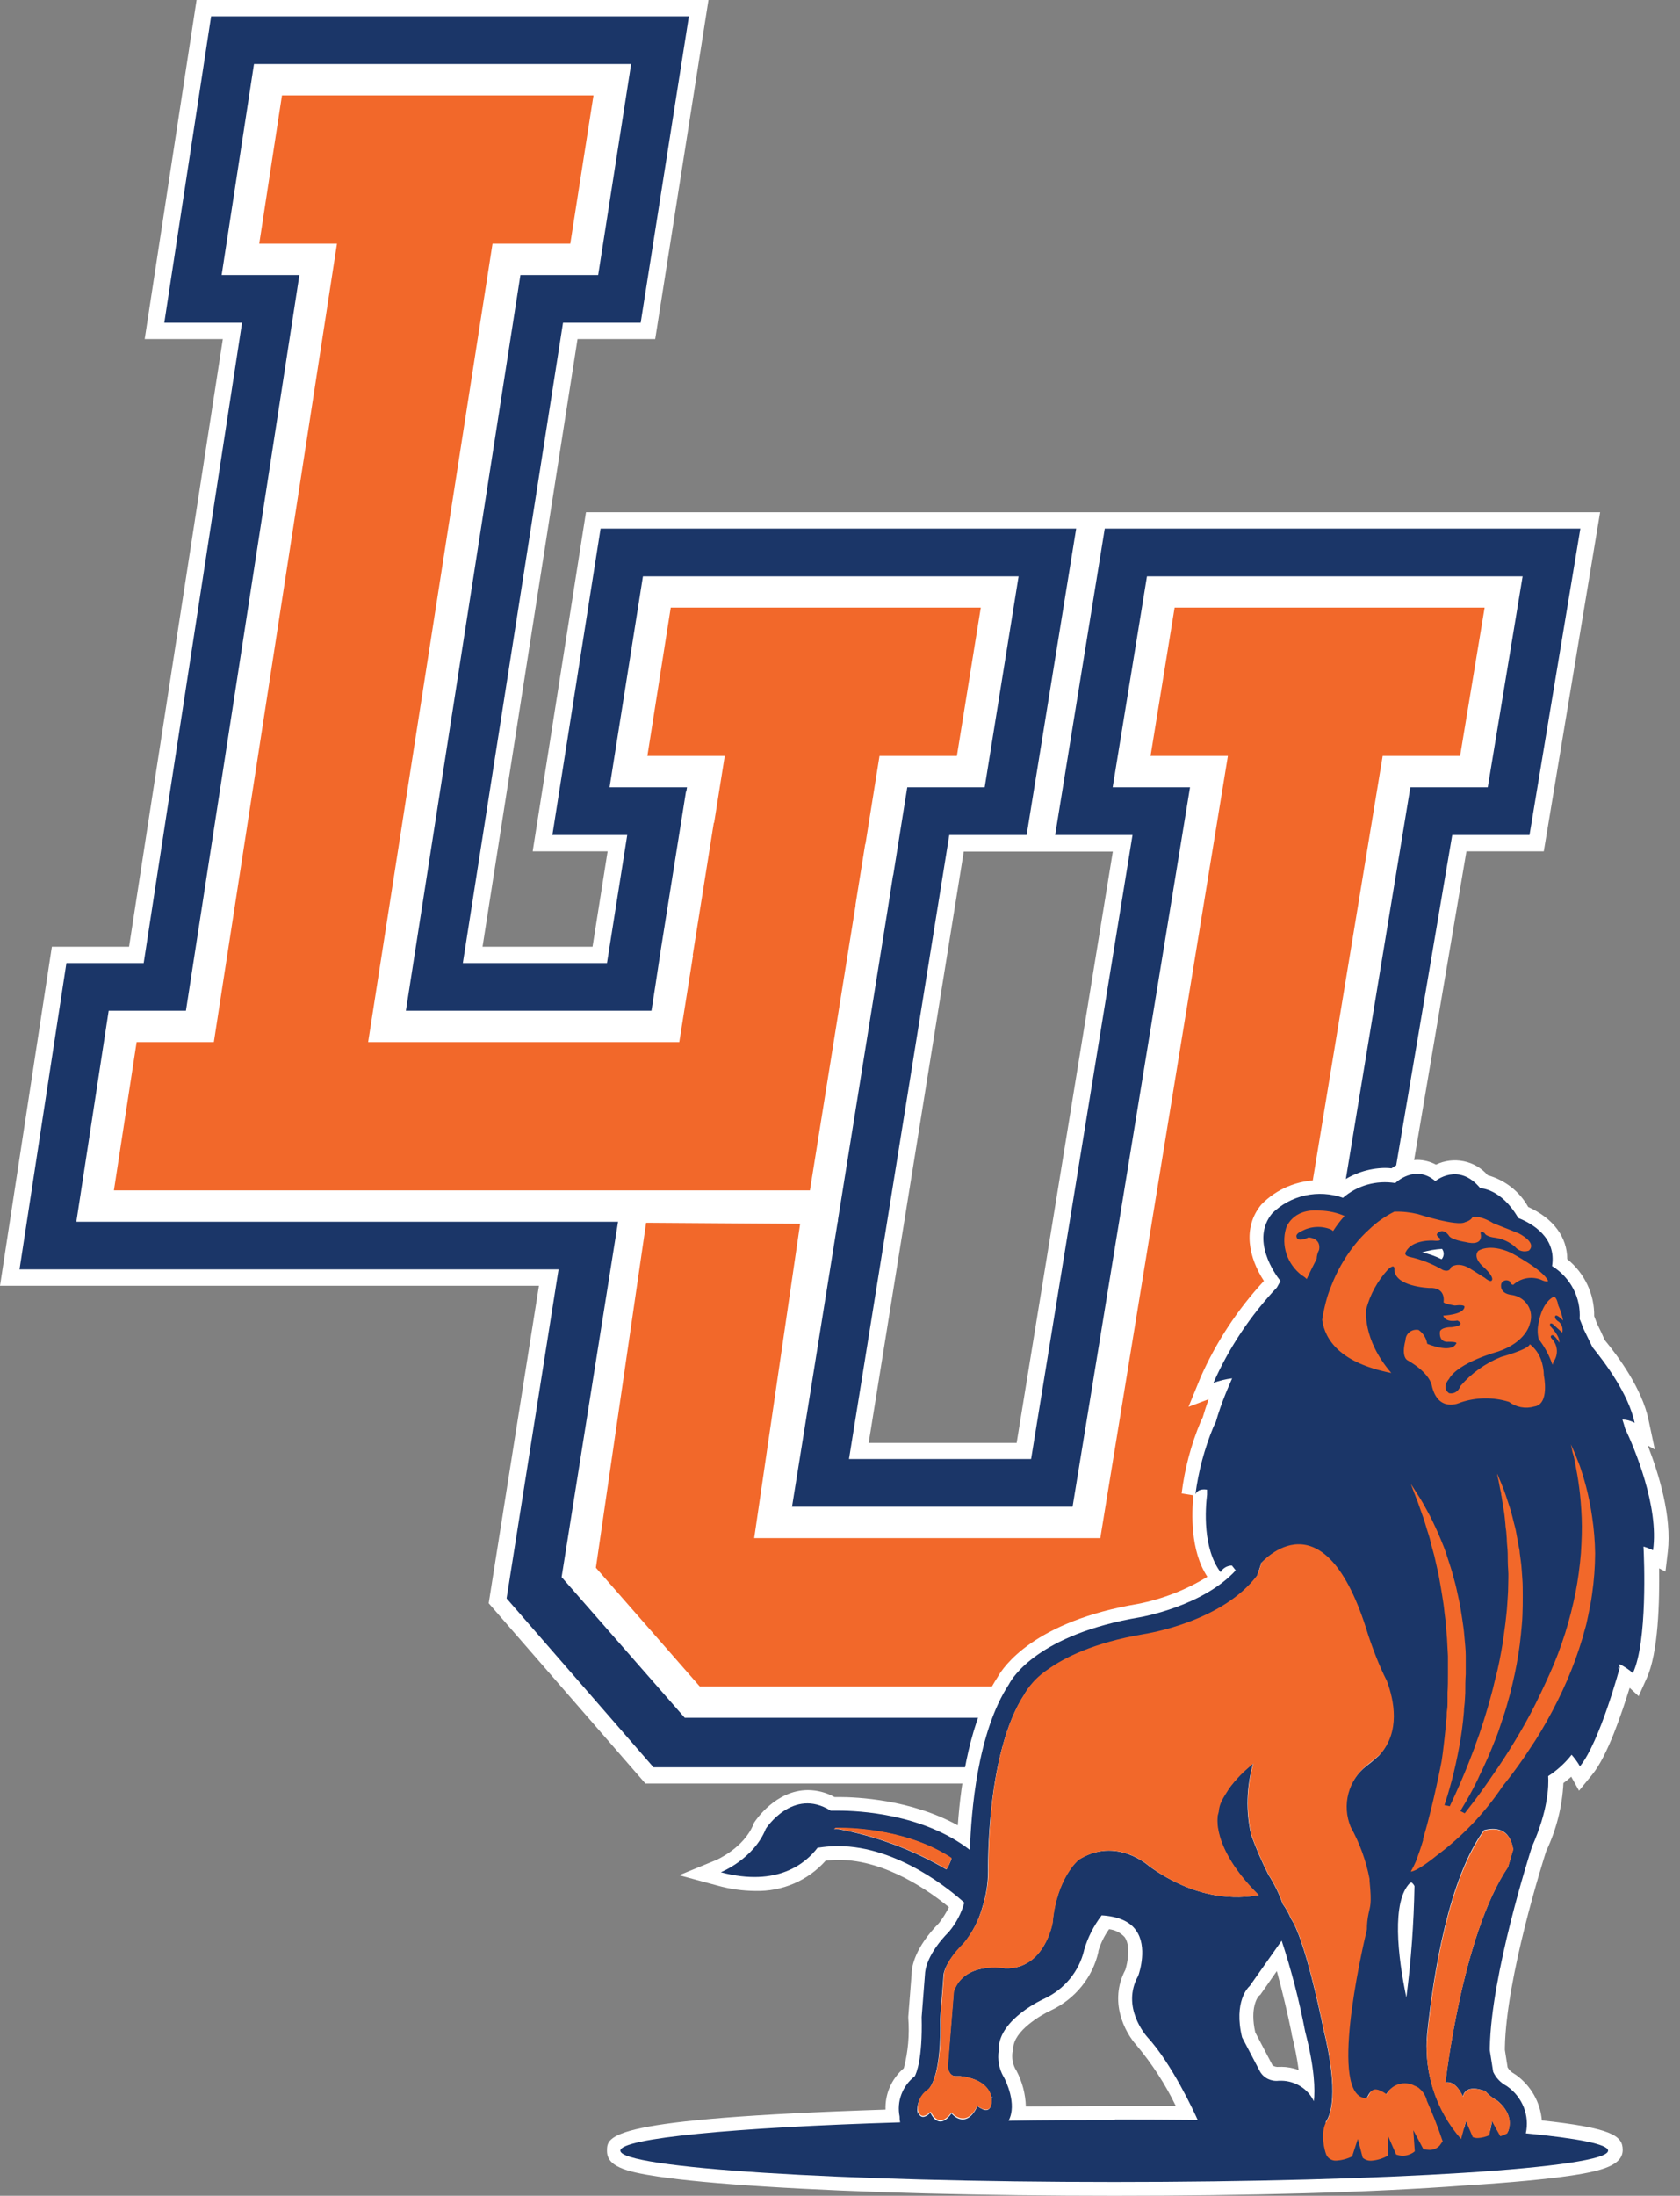
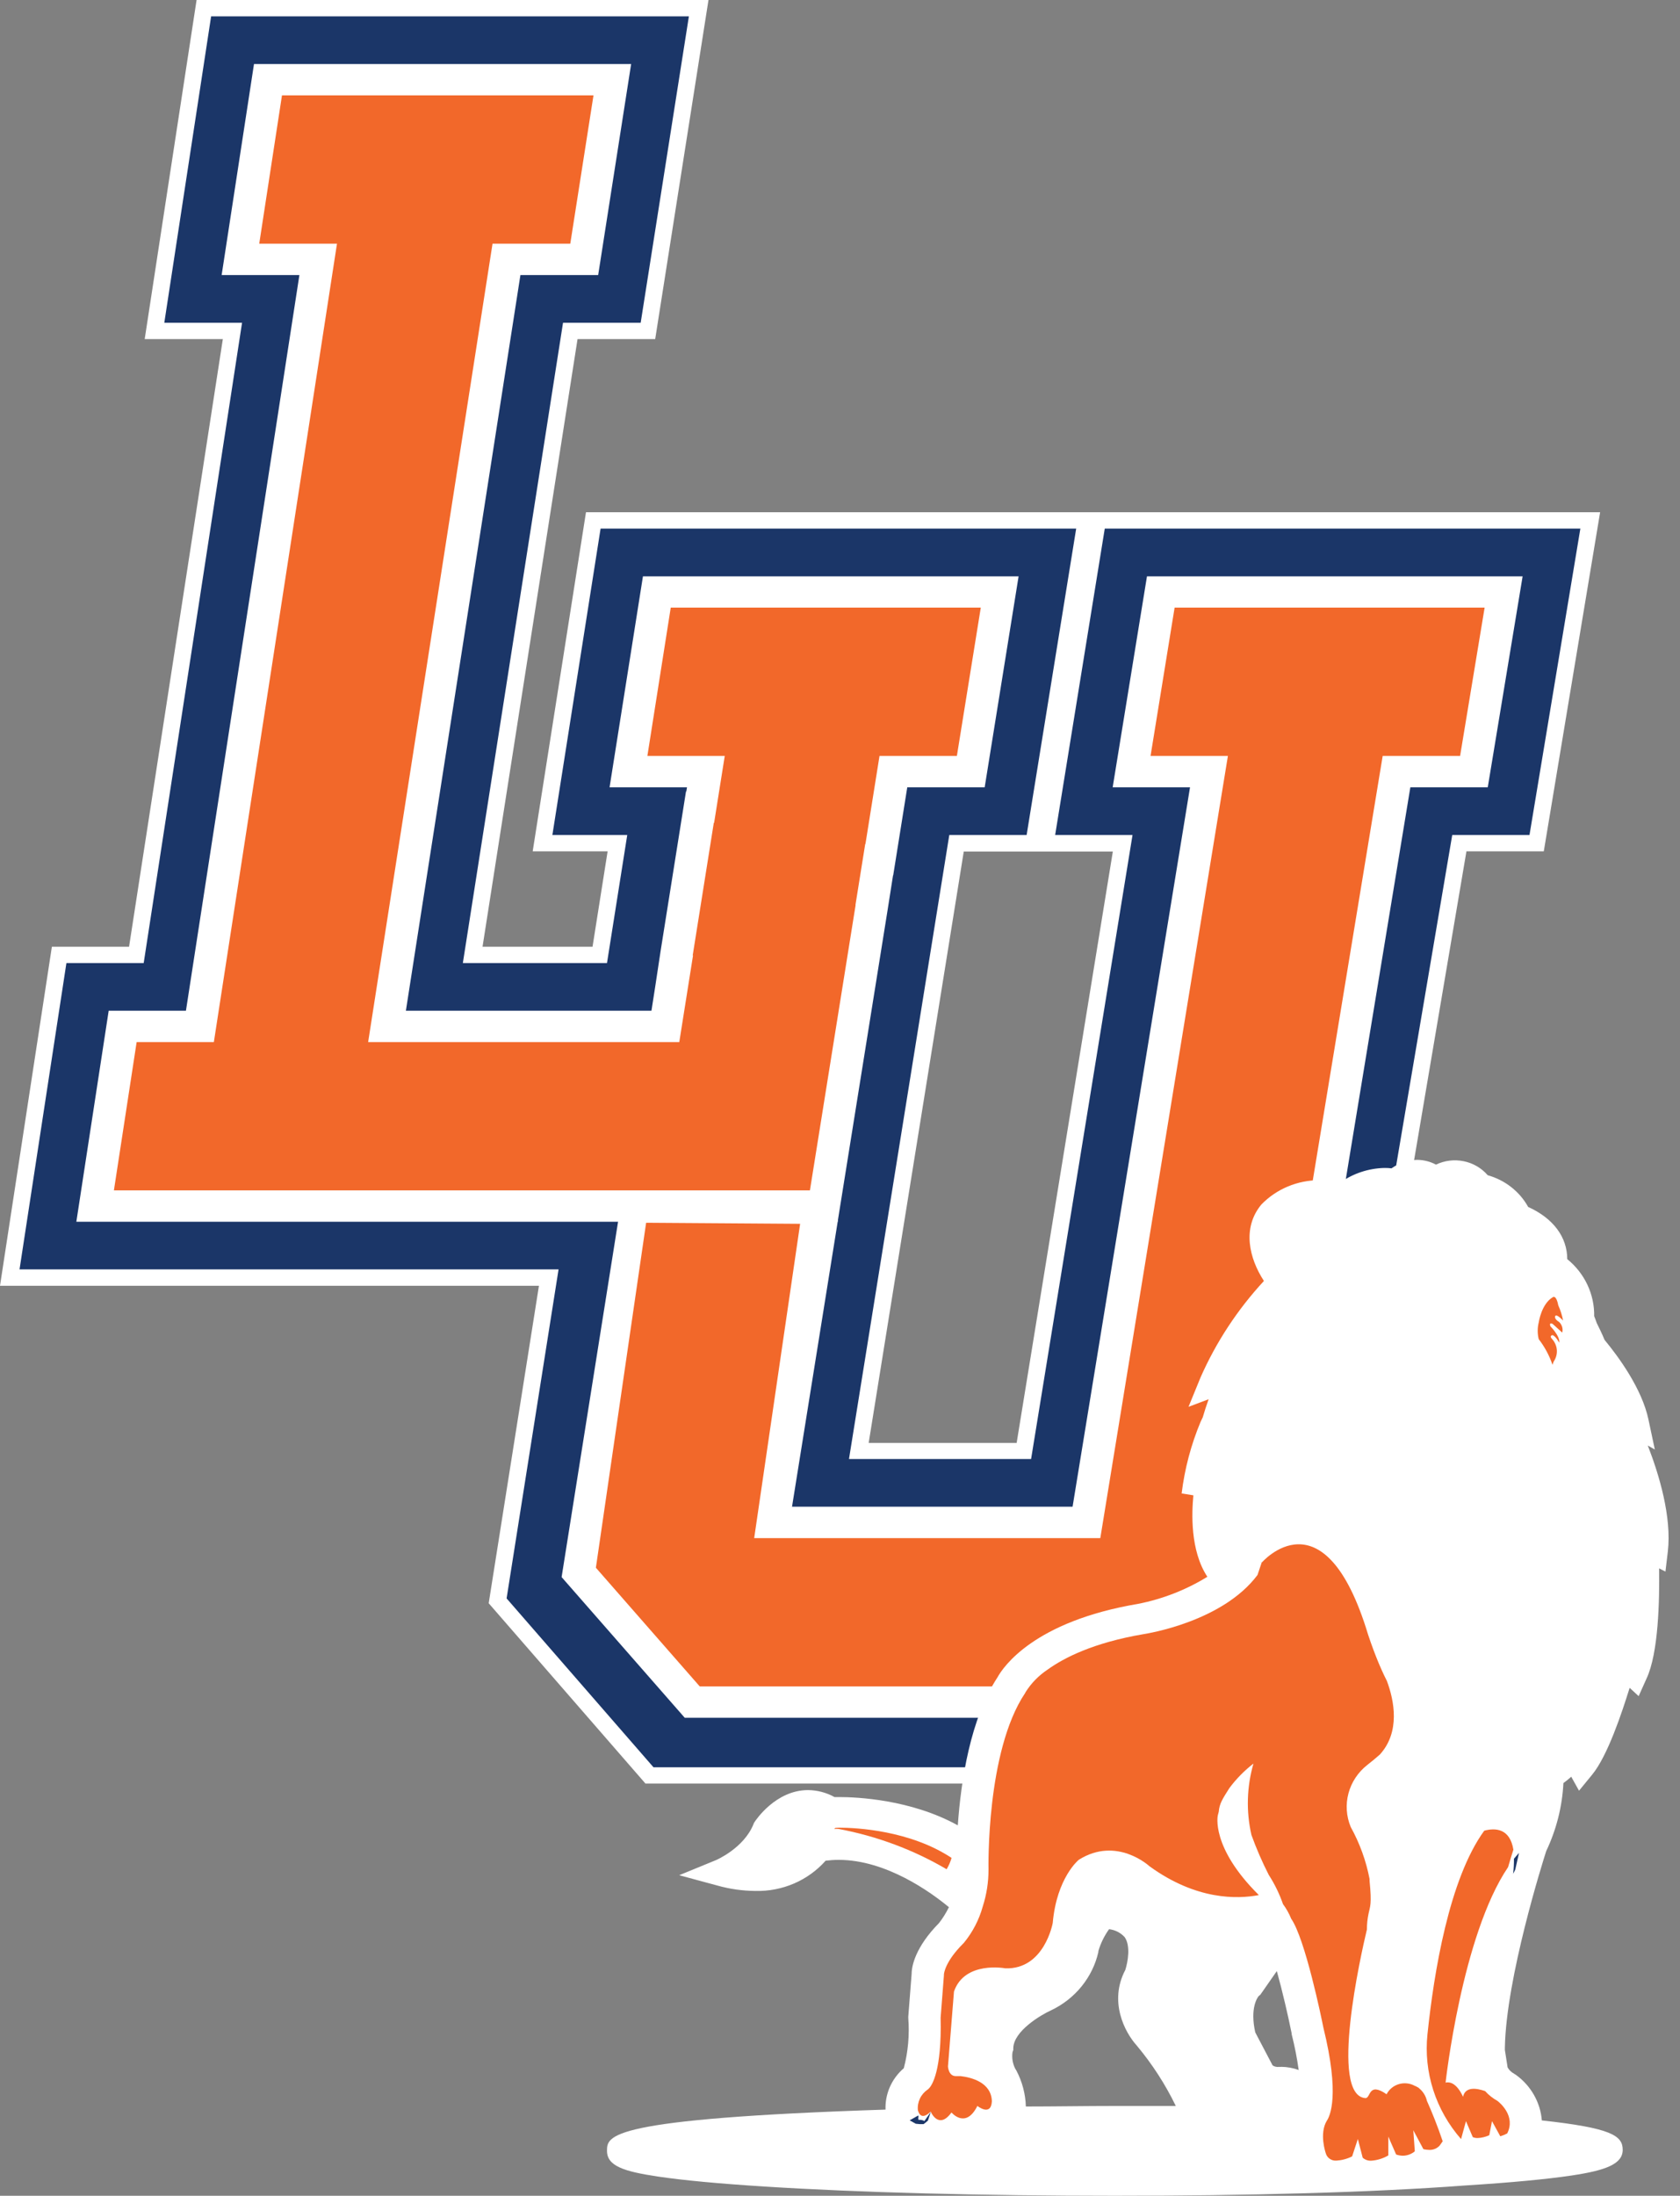
<svg xmlns="http://www.w3.org/2000/svg" fill="none" height="98" style="fill: none;" viewBox="0 0 75 98" width="75">
  <rect x="0" y="0" width="75" height="98" fill="#808080" stroke="none" />
  <path d="M28.825 79.614L21.817 71.555L24.06 57.386H0L2.316 42.253H5.762L9.948 15.133H6.46L8.776 0H31.629L29.25 15.133H25.783L21.542 42.253H26.453L27.126 37.996H23.781L26.16 22.862H71.434L68.919 37.996H65.466L59.694 72.041L50.736 79.507L50.185 79.601H28.825V79.614ZM45.386 64.4L49.68 38.006H43.025L38.78 64.4H45.386Z" fill="#fff" />
  <path d="M29.174 78.876L22.616 71.339L24.936 56.654H0.872L2.965 42.982H6.415L10.806 14.405H7.335L9.425 0.729H30.754L28.602 14.405H25.135L20.663 42.982H27.098L28.002 37.267H24.66L26.812 23.591H48.044L45.832 37.267H42.379L37.901 65.118H46.031L50.559 37.267H47.105L49.32 23.591H70.552L68.281 37.267H64.832L58.996 71.663L50.405 78.825L50.105 78.872L50.014 78.876H29.174Z" fill="#1B3668" />
  <path d="M50.032 24.397L48.082 36.461H51.535L46.743 65.925H36.928L41.668 36.461H45.121L47.071 24.397H27.527L25.63 36.461H28.971L28.783 37.668L27.814 43.788H19.697L24.416 13.598H27.887L29.784 1.535H10.147L8.302 13.598H11.772L7.133 43.788H3.684L1.838 55.852H25.906L23.495 71.1L29.564 78.073H50.015L50.035 78.066L58.393 71.1L64.12 36.461H67.573L69.575 24.397H50.032Z" fill="#1B3668" />
  <path d="M5.085 53.129L6.1 46.51H9.547L15.044 10.876H11.573L12.588 4.257H26.495L25.459 10.876H21.988L16.435 46.51H30.325L30.939 42.641H30.924L31.866 36.724H31.88L32.355 33.738H28.901L29.944 27.119H43.785L42.718 33.738H39.264L38.636 37.668H38.63L38.194 40.391H38.197L36.157 53.129H5.085Z" fill="#13183D" />
  <path d="M65.183 33.738H61.727L55.759 69.97L49.411 75.266H31.238L26.602 69.97L28.842 55.852H35.72L33.669 68.647H49.121L54.817 33.738H51.364L52.438 27.119H66.278L65.183 33.738Z" fill="#13183D" />
  <path d="M30.569 76.666L25.072 70.388L27.604 54.452H37.409L35.358 67.247H47.883L53.126 35.138H49.673L51.204 25.723H67.974L66.418 35.138H62.962L57.105 70.695L49.948 76.666H30.569Z" fill="#fff" />
  <path d="M51.364 33.738H54.817L49.121 68.647H33.669L35.72 54.62L28.845 54.573L26.602 69.97L31.238 75.266H49.411L55.759 69.97L61.727 33.738H65.183L66.278 27.119H52.438L51.364 33.738Z" fill="#F2682A" />
  <path d="M3.408 54.529L4.852 45.11H8.301L13.366 12.276H9.895L11.339 2.857H28.176L26.704 12.276H23.233L18.12 45.11H29.083L29.25 44.038L29.494 42.428L30.625 35.324H30.639L30.67 35.138H27.213L28.703 25.723H45.473L43.959 35.138H40.503L39.875 39.068H39.868L39.627 40.603L37.395 54.529H3.408Z" fill="#fff" />
  <path d="M36.157 53.129L38.197 40.391H38.19L38.626 37.668H38.636L39.264 33.738H42.718L43.785 27.119H29.944L28.901 33.738H32.355L31.88 36.724H31.866L30.924 42.641H30.939L30.325 46.51H16.435L21.988 10.876H25.459L26.495 4.257H12.588L11.573 10.876H15.044L9.547 46.51H6.1L5.085 53.129H36.157Z" fill="#F2682A" />
  <path d="M59.174 62.811H59.201V62.774C59.194 62.788 59.185 62.801 59.174 62.811Z" fill="#F2682A" />
  <path d="M49.77 98C43.865 98 38.316 97.855 34.14 97.588C32.096 97.46 30.488 97.308 29.358 97.14C27.858 96.914 27.098 96.674 27.098 95.996C27.098 95.318 27.098 94.559 39.533 94.154C39.52 93.807 39.586 93.461 39.727 93.142C39.868 92.822 40.081 92.537 40.349 92.306C40.54 91.574 40.607 90.818 40.548 90.066V90.008L40.698 88.092C40.698 87.755 40.858 86.905 41.926 85.822C42.095 85.603 42.241 85.367 42.362 85.12C41.566 84.462 39.571 83.008 37.44 83.008C37.245 83.008 37.051 83.021 36.858 83.045V83.045C36.471 83.482 35.989 83.83 35.446 84.064C34.903 84.297 34.312 84.41 33.718 84.395C33.152 84.39 32.589 84.311 32.044 84.159L30.321 83.693L31.967 83.018C31.967 83.018 33.209 82.489 33.638 81.413L33.659 81.359L33.691 81.311C33.729 81.254 34.622 79.894 36.073 79.894C36.488 79.898 36.895 80.005 37.255 80.205H37.465C38.235 80.205 40.656 80.306 42.759 81.467C42.899 79.483 43.317 76.717 44.531 74.861C44.789 74.392 46.16 72.365 50.81 71.582C51.907 71.365 52.955 70.956 53.9 70.374C53.126 69.197 53.202 67.521 53.276 66.738L52.752 66.654C52.886 65.555 53.171 64.478 53.6 63.452L53.694 63.257C53.771 62.993 53.858 62.724 53.956 62.45L53.059 62.788L53.596 61.475C54.29 59.901 55.245 58.446 56.425 57.171C55.766 56.159 55.442 54.809 56.31 53.76C56.643 53.416 57.045 53.142 57.492 52.955C57.939 52.768 58.422 52.672 58.909 52.674C59.22 52.675 59.53 52.711 59.833 52.782C60.405 52.372 61.095 52.143 61.807 52.127C61.912 52.126 62.017 52.132 62.121 52.144C62.455 51.906 62.857 51.774 63.272 51.766C63.564 51.769 63.851 51.842 64.106 51.979C64.489 51.794 64.926 51.741 65.345 51.827C65.764 51.912 66.141 52.132 66.415 52.451C66.799 52.559 67.156 52.739 67.467 52.983C67.777 53.226 68.034 53.527 68.222 53.868C69.345 54.374 69.966 55.217 69.966 56.196C70.35 56.507 70.657 56.897 70.865 57.338C71.073 57.778 71.177 58.258 71.169 58.743C71.211 58.844 71.249 58.949 71.284 59.05C71.378 59.242 71.507 59.498 71.633 59.802C72.261 60.561 73.304 61.985 73.593 63.361L73.876 64.694L73.562 64.515C74.061 65.8 74.64 67.699 74.455 69.261L74.35 70.142L74.067 69.997C74.088 71.407 74.043 73.782 73.502 74.925L73.154 75.701L72.752 75.33C72.404 76.447 71.769 78.366 71.075 79.21L70.492 79.921L70.144 79.297C70.033 79.399 69.917 79.493 69.795 79.581C69.742 80.631 69.481 81.662 69.027 82.617C68.87 83.106 67.238 88.278 67.182 91.388V91.493L67.304 92.272C67.372 92.389 67.472 92.487 67.594 92.552L67.688 92.613C68.016 92.853 68.287 93.157 68.484 93.506C68.681 93.855 68.8 94.24 68.832 94.637C71.922 94.974 72.442 95.311 72.442 95.949C72.442 96.587 71.678 96.867 70.178 97.093C69.052 97.261 67.444 97.413 65.4 97.541C61.225 97.855 55.672 98 49.77 98ZM66.035 94.414L66.115 93.999L65.954 93.857L65.895 93.841L65.857 94.006L66.035 94.414ZM63.244 94.286L63.105 93.969L62.902 93.631C62.836 93.599 62.764 93.581 62.69 93.577C62.645 93.581 62.602 93.596 62.565 93.62C62.528 93.644 62.497 93.677 62.477 93.716L62.226 94.228L63.244 94.286ZM61.929 94.225L61.549 93.962C61.467 94.066 61.359 94.147 61.235 94.198L61.929 94.225ZM60.579 94.174C60.383 94.097 60.211 93.973 60.077 93.814C60.077 93.935 60.049 94.05 60.032 94.151L60.579 94.174ZM45.201 91.594C45.165 91.845 45.208 92.101 45.323 92.329L45.372 92.407C45.635 92.906 45.781 93.456 45.797 94.016C47.109 94.016 48.438 93.992 49.763 93.992C50.66 93.992 51.573 93.992 52.491 93.992C52.025 93.028 51.439 92.122 50.747 91.294C50.203 90.693 49.498 89.323 50.237 87.92C50.353 87.556 50.478 86.844 50.21 86.459C50.031 86.26 49.782 86.133 49.512 86.102C49.298 86.4 49.137 86.731 49.034 87.08V87.121C48.907 87.682 48.649 88.207 48.282 88.659C47.915 89.111 47.447 89.476 46.913 89.728C46.477 89.924 45.25 90.646 45.236 91.415V91.493L45.201 91.594ZM42.955 93.891C42.985 93.851 43.012 93.808 43.035 93.763L43.241 93.321C43.117 93.278 42.988 93.248 42.857 93.233H42.672C42.513 93.235 42.357 93.197 42.219 93.122C42.198 93.173 42.173 93.22 42.152 93.264V93.483L42.306 93.166L42.948 93.881L42.955 93.891ZM57.203 92.245C57.468 92.248 57.73 92.296 57.977 92.387C57.902 91.849 57.797 91.315 57.663 90.787V90.75C57.493 89.91 57.245 88.851 57.001 87.971L56.265 89.027L56.191 89.087C56.139 89.151 55.794 89.614 56.038 90.707L56.812 92.181C56.894 92.236 56.993 92.26 57.091 92.248H57.203V92.245ZM58.201 85.35C58.825 86.362 59.456 89.256 59.662 90.268C59.824 88.84 60.074 87.423 60.412 86.024C60.416 85.767 60.446 85.51 60.499 85.258C60.499 85.218 60.52 85.164 60.534 85.113C60.579 84.934 60.614 84.776 60.534 83.987V83.926C60.392 83.189 60.133 82.478 59.767 81.817L59.742 81.774L59.725 81.726C59.487 81.13 59.451 80.476 59.62 79.858C59.789 79.241 60.155 78.69 60.667 78.285C60.837 78.15 61.015 78.012 61.165 77.87C61.832 77.111 61.64 76.035 61.354 75.246C61.305 75.151 61.183 74.909 61.026 74.548L60.963 74.689L60.827 74.244L60.22 73.394L60.569 73.444L60.464 73.107C59.767 70.83 58.867 69.521 57.97 69.521C57.548 69.563 57.156 69.753 56.868 70.054L56.697 70.564L56.638 70.641C55.026 72.793 51.8 73.417 51.169 73.522C49.031 73.883 47.799 74.517 47.147 74.986C46.824 75.194 46.549 75.464 46.338 75.779L46.296 75.856V75.873C44.678 78.312 44.761 83.362 44.761 83.413V83.457C44.759 84.057 44.665 84.654 44.482 85.228C44.303 85.898 43.979 86.525 43.534 87.067L43.478 87.131C43.392 87.216 43.315 87.297 43.248 87.374C43.616 87.232 44.009 87.162 44.406 87.168C44.589 87.168 44.772 87.182 44.953 87.208C46.038 87.208 46.348 85.886 46.376 85.714C46.582 83.497 47.705 82.549 47.754 82.512L47.785 82.485L47.817 82.465C48.325 82.142 48.921 81.972 49.529 81.976C50.341 81.998 51.119 82.292 51.73 82.809C52.643 83.508 53.746 83.936 54.904 84.041C53.596 82.354 53.701 81.197 53.75 80.92L53.771 80.738C53.815 80.37 53.961 80.02 54.193 79.726C54.242 79.655 54.294 79.574 54.353 79.48L54.378 79.446C54.723 78.984 55.131 78.57 55.592 78.215L57.137 77.108L56.558 78.882C56.296 79.806 56.266 80.776 56.471 81.713C56.674 82.277 56.913 82.829 57.186 83.366C57.458 83.791 57.683 84.243 57.855 84.715C57.992 84.915 58.107 85.128 58.201 85.35V85.35ZM66.621 82.246C65.724 83.595 65.006 85.987 64.559 89.07C65.002 87.046 65.7 84.658 66.739 83.069C66.802 82.856 66.861 82.668 66.91 82.512C66.84 82.246 66.736 82.246 66.652 82.246H66.621Z" fill="#fff" />
-   <path d="M72.55 63.759C72.516 63.627 72.474 63.492 72.428 63.354C72.62 63.362 72.808 63.413 72.976 63.503C72.697 62.2 71.64 60.804 71.093 60.129L70.681 59.282C70.632 59.137 70.576 58.996 70.52 58.867C70.552 58.403 70.455 57.939 70.238 57.524C70.022 57.109 69.694 56.757 69.289 56.506C69.492 55.231 68.41 54.61 67.779 54.36C67.011 53.031 66.084 53.031 66.084 53.031C65.111 51.85 64.078 52.714 64.078 52.714C63.168 51.935 62.289 52.802 62.289 52.802C61.874 52.734 61.448 52.758 61.044 52.872C60.64 52.986 60.268 53.187 59.955 53.46C59.415 53.268 58.829 53.232 58.267 53.355C57.706 53.479 57.194 53.756 56.792 54.155C55.829 55.329 56.907 56.853 57.165 57.174L57.005 57.461C55.821 58.717 54.864 60.156 54.172 61.718C54.441 61.62 54.721 61.552 55.006 61.516C54.828 61.92 54.73 62.163 54.73 62.163C54.554 62.593 54.402 63.031 54.273 63.476L54.172 63.681C53.771 64.649 53.501 65.663 53.367 66.697C53.367 66.697 53.447 66.414 53.886 66.485C53.886 66.562 53.886 66.636 53.886 66.711C53.809 67.348 53.687 69.099 54.49 70.169C54.539 70.08 54.612 70.006 54.701 69.954C54.79 69.902 54.891 69.873 54.995 69.872C55.058 69.953 55.114 70.027 55.166 70.088C53.701 71.69 50.925 72.176 50.897 72.179C46.363 72.942 45.191 74.878 45.044 75.168C43.628 77.317 43.352 80.903 43.3 82.566C41.207 80.95 38.337 80.812 37.433 80.812C37.273 80.812 37.182 80.812 37.179 80.812H37.144H37.105H37.084C35.396 79.753 34.19 81.618 34.19 81.618C33.656 82.968 32.18 83.561 32.18 83.561C34.72 84.236 35.986 83.143 36.498 82.468L36.746 82.435C36.967 82.408 37.19 82.394 37.412 82.394C40.109 82.394 42.501 84.418 43.049 84.918C42.919 85.386 42.69 85.824 42.376 86.203C41.375 87.215 41.298 87.94 41.294 88.112L41.145 90.022V90.038C41.19 91.901 40.907 92.535 40.838 92.666C40.566 92.878 40.36 93.157 40.241 93.474C40.121 93.791 40.094 94.134 40.161 94.465C40.158 94.552 40.166 94.639 40.185 94.724C32.794 94.95 27.695 95.433 27.695 95.986C27.695 96.762 37.566 97.386 49.742 97.386C61.919 97.386 71.79 96.762 71.79 95.986C71.79 95.699 70.437 95.436 68.117 95.213C68.203 94.824 68.17 94.419 68.023 94.047C67.875 93.675 67.62 93.353 67.287 93.118L67.245 93.091C66.985 92.951 66.779 92.731 66.659 92.467L66.509 91.513C66.507 91.49 66.507 91.468 66.509 91.445V91.391C66.569 88.129 68.278 82.775 68.393 82.418C69.115 80.802 69.143 79.699 69.115 79.27C69.516 79.011 69.87 78.688 70.161 78.316C70.302 78.476 70.427 78.649 70.534 78.832C71.431 77.735 72.331 74.352 72.331 74.352L72.233 74.487L72.313 74.278C72.525 74.384 72.721 74.516 72.896 74.672C73.552 73.276 73.398 69.561 73.37 69.025C73.517 69.068 73.659 69.123 73.796 69.19C74.068 67.251 72.966 64.626 72.55 63.759ZM42.25 83.436C40.769 82.568 39.141 81.959 37.44 81.638C37.374 81.632 37.308 81.632 37.242 81.638C37.257 81.619 37.276 81.603 37.297 81.591H37.461C38.242 81.591 40.628 81.703 42.48 82.941C42.428 83.11 42.355 83.272 42.261 83.423L42.25 83.436ZM62.938 84.054C62.958 84.035 62.983 84.021 63.011 84.013C63.07 84.056 63.117 84.113 63.147 84.179C63.117 85.84 62.996 87.499 62.784 89.148C62.397 87.306 62.121 84.864 62.944 84.04L62.938 84.054ZM44.284 93.611C44.284 93.611 44.284 93.611 44.284 93.587H44.308C44.307 93.596 44.307 93.605 44.308 93.614L44.284 93.611ZM49.763 94.623C48.135 94.623 46.551 94.623 45.023 94.653C45.428 93.911 44.884 92.835 44.817 92.71L44.797 92.68C44.597 92.324 44.524 91.916 44.587 91.516V91.422C44.615 90.103 46.596 89.212 46.624 89.202C47.067 88.993 47.456 88.691 47.763 88.318C48.069 87.945 48.286 87.511 48.396 87.046V87.036C48.559 86.477 48.825 85.952 49.181 85.484C49.924 85.531 50.44 85.754 50.719 86.159C51.235 86.884 50.876 88.018 50.813 88.183C50.035 89.573 51.162 90.848 51.211 90.906C52.32 92.106 53.328 94.303 53.468 94.616C52.27 94.605 51.038 94.599 49.77 94.599L49.763 94.623ZM58.654 93.783C58.528 93.514 58.326 93.285 58.071 93.123C57.816 92.961 57.519 92.871 57.214 92.865H57.095C56.928 92.887 56.759 92.859 56.608 92.787C56.458 92.714 56.333 92.599 56.251 92.457L55.449 90.926C55.065 89.337 55.731 88.696 55.756 88.672L55.791 88.638L57.217 86.614C57.653 87.941 58.003 89.293 58.264 90.663V90.663C58.7 92.339 58.71 93.284 58.654 93.783ZM59.167 94.748C59.182 94.713 59.199 94.679 59.219 94.647C59.359 94.444 59.809 93.506 59.066 90.494C58.979 90.049 58.25 86.527 57.629 85.633C57.535 85.401 57.412 85.181 57.263 84.978C57.104 84.522 56.891 84.085 56.628 83.676C56.332 83.097 56.074 82.501 55.853 81.891C55.613 80.839 55.644 79.745 55.944 78.707C55.536 79.022 55.175 79.39 54.87 79.8C54.559 80.289 54.406 80.451 54.374 80.812L54.354 81.021C54.354 81.021 54.005 82.438 56.185 84.58C55.246 84.762 53.422 84.813 51.302 83.291C51.302 83.291 49.844 81.942 48.145 83.005C48.145 83.005 47.161 83.808 46.983 85.825C46.983 85.825 46.635 87.9 44.87 87.849C44.87 87.849 43.053 87.512 42.575 88.885L42.306 92.228C42.306 92.228 42.337 92.66 42.655 92.66H42.871C43.318 92.71 44.165 92.913 44.266 93.672C44.284 94.157 44.085 94.212 43.917 94.161C43.822 94.122 43.732 94.072 43.649 94.012H43.632L43.604 94.07C43.255 94.745 42.864 94.626 42.644 94.478C42.58 94.43 42.52 94.376 42.467 94.316V94.34C41.888 95.139 41.542 94.303 41.542 94.303L41.316 94.616L41.553 94.279C41.357 94.572 41.138 94.519 41.04 94.471C41.138 94.519 41.35 94.569 41.546 94.289C41.169 94.65 41.029 94.427 40.974 94.225C40.974 94.299 40.974 94.353 40.974 94.38C40.931 94.182 40.947 93.976 41.02 93.787C41.093 93.597 41.219 93.431 41.385 93.307L41.417 93.287L41.444 93.257C41.584 93.115 42.027 92.467 41.971 90.092L42.118 88.21V88.169C42.118 88.106 42.184 87.576 42.986 86.78L43.014 86.749C43.404 86.272 43.689 85.724 43.851 85.137C44.023 84.602 44.11 84.044 44.109 83.484V83.484C44.109 83.433 44.015 78.211 45.742 75.61L45.766 75.563C46.019 75.161 46.358 74.816 46.76 74.551C47.458 74.041 48.787 73.356 51.044 72.975C51.183 72.952 54.552 72.429 56.118 70.337L56.3 69.791H56.279V69.764V69.794C56.279 69.794 59.069 66.532 61.03 72.989C61.197 73.498 61.361 73.927 61.501 74.261C61.699 74.736 61.849 75.02 61.874 75.07C62.198 75.941 62.481 77.337 61.56 78.353C61.385 78.508 61.211 78.663 60.995 78.822C60.583 79.146 60.289 79.59 60.157 80.088C60.025 80.585 60.06 81.111 60.259 81.588C60.66 82.314 60.943 83.096 61.099 83.906V83.986C61.208 85.066 61.12 85.133 61.054 85.457C61.005 85.688 60.98 85.923 60.981 86.159C60.702 87.33 59.306 93.55 60.907 93.689C61.148 93.709 61.026 92.94 61.86 93.516C61.86 93.516 62.268 92.673 63.255 93.21C63.276 93.221 63.296 93.234 63.314 93.25L63.464 93.493C63.464 93.493 63.464 93.469 63.464 93.422C63.666 93.85 63.911 94.394 64.141 94.987C62.683 94.856 60.995 94.795 59.167 94.731V94.748ZM67.319 83.325C65.261 86.382 64.528 92.943 64.528 92.943C65.006 92.828 65.306 93.577 65.306 93.577C65.407 93.118 65.892 93.183 66.293 93.321C66.449 93.495 66.634 93.642 66.841 93.756C66.98 93.864 67.608 94.407 67.315 95.143L66.862 95.109L66.614 94.65L66.53 95.082L65.609 95.018L65.452 94.65L65.358 94.987L64.842 94.957C63.975 93.73 63.575 92.251 63.712 90.77V90.77C63.998 88.021 64.681 83.835 66.248 81.682C66.74 81.551 67.392 81.574 67.549 82.529C67.493 82.748 67.409 83.011 67.319 83.325Z" fill="#1B3668" />
  <path d="M56.293 69.747H56.313V69.717L56.293 69.747Z" fill="#F2682A" />
  <path d="M37.297 81.581C37.275 81.593 37.256 81.609 37.241 81.628C37.307 81.622 37.374 81.622 37.44 81.628C39.144 81.948 40.776 82.556 42.26 83.427C42.356 83.268 42.43 83.098 42.48 82.92C40.628 81.696 38.242 81.571 37.461 81.571L37.297 81.581Z" fill="#F2682A" />
  <path d="M66.847 93.763C66.641 93.649 66.456 93.502 66.3 93.328C65.899 93.189 65.414 93.125 65.313 93.584C65.313 93.584 65.013 92.835 64.535 92.95C64.535 92.95 65.257 86.388 67.325 83.332C67.419 82.995 67.503 82.748 67.562 82.553C67.406 81.598 66.753 81.574 66.261 81.706C64.695 83.858 64.012 88.045 63.726 90.794C63.638 91.631 63.726 92.476 63.984 93.28C64.241 94.083 64.664 94.828 65.226 95.47L65.445 94.67L65.749 95.382C65.818 95.411 65.893 95.425 65.969 95.423C66.147 95.415 66.323 95.372 66.485 95.298L66.607 94.67L66.977 95.345C67.084 95.313 67.188 95.27 67.287 95.217C67.667 94.458 66.99 93.874 66.847 93.763Z" fill="#F2682A" />
  <path d="M67.587 82.958C67.589 83.183 67.578 83.408 67.552 83.632L67.646 83.44L67.813 82.695C67.737 82.779 67.667 82.867 67.587 82.958Z" fill="#1B3668" />
-   <path d="M58.884 55.791C58.884 55.791 59.031 55.291 58.42 55.227C58.42 55.227 57.901 55.484 57.876 55.177C57.876 55.177 57.848 55.059 58.113 54.944C58.309 54.838 58.526 54.776 58.749 54.763C58.973 54.749 59.197 54.785 59.404 54.867C59.444 54.887 59.48 54.913 59.512 54.944C59.664 54.706 59.835 54.48 60.025 54.269C59.682 54.121 59.312 54.039 58.936 54.03C57.663 53.915 57.409 54.829 57.409 54.829C57.301 55.204 57.31 55.601 57.434 55.971C57.558 56.342 57.792 56.668 58.106 56.911C58.191 56.959 58.268 57.018 58.337 57.086C58.466 56.81 58.615 56.499 58.779 56.185C58.784 56.048 58.82 55.913 58.884 55.791V55.791Z" fill="#F2682A" />
-   <path d="M63.481 55.895C63.786 55.959 64.081 56.063 64.357 56.202C64.413 56.139 64.446 56.059 64.45 55.975C64.454 55.891 64.428 55.808 64.378 55.74C64.074 55.757 63.773 55.809 63.481 55.895V55.895Z" fill="#fff" />
  <path d="M69.603 59.002C69.352 58.851 69.432 58.733 69.432 58.733C69.498 58.631 69.781 58.938 69.781 58.938C69.736 58.706 69.665 58.48 69.568 58.264C69.474 57.778 69.328 57.892 69.328 57.892C68.811 58.189 68.693 59.023 68.693 59.023C68.632 59.268 68.632 59.523 68.693 59.768C68.961 60.114 69.168 60.501 69.307 60.912L69.359 60.77C69.462 60.622 69.512 60.446 69.503 60.267C69.493 60.089 69.424 59.919 69.307 59.782C69.132 59.613 69.307 59.589 69.307 59.589C69.45 59.627 69.61 59.927 69.61 59.927C69.652 59.63 69.212 59.191 69.212 59.191C69.146 58.989 69.317 59.09 69.317 59.09L69.743 59.475C69.764 59.391 69.763 59.303 69.738 59.221C69.714 59.138 69.667 59.062 69.603 59.002V59.002Z" fill="#F2682A" />
-   <path d="M67.44 55.906C66.467 55.47 65.989 55.831 65.989 55.831C65.738 56.138 66.202 56.523 66.202 56.523C66.694 56.962 66.614 57.113 66.614 57.113C66.575 57.282 66.296 57.039 66.296 57.039L65.62 56.614C65.086 56.294 64.782 56.55 64.782 56.55C64.702 56.82 64.409 56.678 64.409 56.678C63.941 56.404 63.43 56.204 62.895 56.088C62.644 56.01 62.763 55.868 62.763 55.868C63.042 55.315 63.973 55.369 63.973 55.369C64.423 55.42 64.277 55.265 64.277 55.265C64.064 55.123 64.172 55.045 64.172 55.045C64.437 54.779 64.674 55.136 64.674 55.136C64.755 55.329 65.421 55.433 65.421 55.433C66.282 55.649 66.097 55.045 66.097 55.045C66.097 54.88 66.282 55.045 66.282 55.045C66.352 55.2 66.736 55.238 66.736 55.238C67.073 55.284 67.387 55.428 67.639 55.649C67.709 55.737 67.806 55.8 67.916 55.831C68.025 55.861 68.143 55.857 68.25 55.818C68.647 55.457 67.796 55.045 67.796 55.045L66.669 54.597C66.07 54.226 65.738 54.313 65.738 54.313C65.672 54.482 65.407 54.546 65.407 54.546C65.058 54.752 63.293 54.185 63.293 54.185C62.951 54.103 62.599 54.066 62.247 54.077C61.833 54.285 61.454 54.552 61.124 54.87V54.87C60.893 55.078 60.681 55.303 60.489 55.545C60.461 55.585 60.426 55.626 60.395 55.666C60.001 56.184 59.681 56.752 59.446 57.353V57.353C59.38 57.522 59.313 57.69 59.254 57.882C59.155 58.215 59.08 58.553 59.027 58.895C59.027 58.895 59.027 58.895 59.027 58.918C59.153 59.792 59.823 60.831 62.114 61.279C60.803 59.768 60.991 58.432 60.991 58.432C61.164 57.776 61.496 57.169 61.961 56.661C62.264 56.378 62.25 56.621 62.25 56.621C62.212 57.43 63.806 57.484 63.806 57.484C64.577 57.444 64.444 58.112 64.444 58.112C64.444 58.189 64.947 58.267 64.947 58.267C65.48 58.203 65.372 58.358 65.372 58.358C65.306 58.679 64.43 58.716 64.43 58.716C64.535 59.053 65.065 58.935 65.065 58.935C65.491 59.164 64.803 59.232 64.803 59.232C64.322 59.232 64.284 59.424 64.284 59.424C64.231 59.95 64.653 59.886 64.653 59.886C65.149 59.886 65.002 59.974 65.002 59.974C64.765 60.423 63.715 59.974 63.715 59.974C63.676 59.727 63.538 59.506 63.331 59.357C63.261 59.343 63.189 59.344 63.12 59.36C63.05 59.376 62.985 59.407 62.929 59.45C62.873 59.493 62.828 59.548 62.796 59.61C62.764 59.672 62.747 59.74 62.746 59.809C62.533 60.615 62.85 60.719 62.85 60.719C63.834 61.286 63.914 61.813 63.914 61.813C64.193 63.098 65.201 62.595 65.201 62.595C65.9 62.357 66.662 62.347 67.367 62.568C67.525 62.688 67.709 62.769 67.906 62.805C68.103 62.841 68.306 62.83 68.497 62.774C69.195 62.673 68.923 61.388 68.923 61.388C68.919 61.143 68.875 60.9 68.79 60.669C68.692 60.406 68.522 60.172 68.298 59.994C68.218 60.237 67.022 60.558 67.022 60.558C66.315 60.841 65.69 61.287 65.201 61.856C65.03 62.282 64.685 62.177 64.685 62.177C64.336 61.92 64.685 61.549 64.685 61.549C65.097 60.804 66.861 60.328 66.861 60.328C68.152 59.893 68.295 59.083 68.295 59.083C68.344 58.95 68.362 58.807 68.348 58.666C68.334 58.524 68.288 58.388 68.213 58.265C68.139 58.143 68.038 58.037 67.917 57.957C67.796 57.876 67.658 57.822 67.514 57.798C66.889 57.734 67.022 57.295 67.022 57.295C67.035 57.258 67.058 57.225 67.089 57.199C67.119 57.172 67.156 57.154 67.196 57.145C67.235 57.136 67.277 57.138 67.316 57.148C67.355 57.159 67.391 57.18 67.419 57.208C67.419 57.322 67.552 57.346 67.552 57.346C67.71 57.2 67.907 57.099 68.121 57.056C68.335 57.013 68.557 57.029 68.762 57.103C69.094 57.258 69.111 57.167 69.111 57.167C68.902 56.675 67.44 55.906 67.44 55.906Z" fill="#F2682A" />
-   <path d="M71.075 67.686C71.01 67.232 70.919 66.781 70.803 66.336C70.747 66.137 70.698 65.948 70.643 65.78C70.587 65.611 70.538 65.442 70.486 65.318C70.433 65.193 70.385 65.058 70.343 64.95L70.228 64.683L70.126 64.464C70.126 64.464 70.147 64.545 70.182 64.7C70.182 64.775 70.224 64.869 70.252 64.98C70.28 65.092 70.301 65.216 70.329 65.358C70.357 65.5 70.385 65.662 70.416 65.83C70.447 65.999 70.472 66.191 70.5 66.39C70.552 66.788 70.59 67.24 70.611 67.74C70.632 68.239 70.611 68.752 70.576 69.322C70.529 69.907 70.45 70.489 70.339 71.066C70.216 71.683 70.06 72.293 69.872 72.894C69.677 73.505 69.45 74.119 69.174 74.723C68.899 75.327 68.627 75.914 68.323 76.487C68.02 77.061 67.688 77.614 67.36 78.14C67.032 78.666 66.691 79.152 66.359 79.631C66.028 80.11 65.7 80.532 65.39 80.93L65.194 80.829C65.365 80.546 65.543 80.245 65.711 79.928C65.829 79.699 65.955 79.466 66.059 79.223C66.119 79.102 66.181 78.98 66.237 78.852C66.293 78.724 66.352 78.602 66.408 78.474C66.527 78.218 66.624 77.951 66.736 77.685C66.848 77.418 66.942 77.142 67.032 76.862C67.123 76.582 67.224 76.302 67.298 76.012C67.34 75.87 67.381 75.725 67.42 75.58L67.524 75.145C67.663 74.564 67.771 73.978 67.849 73.387C67.887 73.097 67.912 72.803 67.939 72.517C67.967 72.23 67.971 71.947 67.978 71.663C67.985 71.38 67.978 71.106 67.978 70.84C67.978 70.573 67.946 70.307 67.932 70.051C67.918 69.794 67.873 69.548 67.845 69.308C67.845 69.187 67.807 69.072 67.786 68.954C67.765 68.836 67.748 68.728 67.727 68.617C67.706 68.506 67.688 68.398 67.664 68.279C67.639 68.162 67.612 68.074 67.587 67.976C67.538 67.78 67.493 67.591 67.444 67.416C67.332 67.079 67.238 66.768 67.148 66.525C67.057 66.282 66.973 66.097 66.921 65.969L66.837 65.773C66.837 65.773 66.837 65.844 66.876 65.982C66.914 66.121 66.938 66.32 66.994 66.569L67.015 66.667C67.015 66.701 67.015 66.734 67.032 66.768L67.064 66.987C67.085 67.139 67.116 67.305 67.144 67.477C67.172 67.649 67.186 67.841 67.207 68.04C67.207 68.138 67.231 68.239 67.242 68.344C67.252 68.448 67.259 68.553 67.266 68.661C67.266 68.88 67.305 69.103 67.308 69.335C67.312 69.568 67.308 69.811 67.329 70.061C67.35 70.31 67.329 70.563 67.329 70.823C67.329 71.083 67.301 71.346 67.287 71.616C67.273 71.886 67.235 72.159 67.207 72.436C67.189 72.571 67.172 72.709 67.151 72.851C67.13 72.992 67.116 73.127 67.095 73.269C67.001 73.829 66.9 74.396 66.746 74.956L66.645 75.377C66.607 75.516 66.569 75.654 66.534 75.792C66.46 76.072 66.377 76.346 66.293 76.619C66.255 76.754 66.206 76.889 66.164 77.024L66.031 77.425L65.888 77.816C65.868 77.88 65.843 77.945 65.822 78.012L65.749 78.201L65.603 78.582L65.456 78.95C65.358 79.196 65.254 79.429 65.156 79.662C65.01 79.999 64.863 80.316 64.72 80.616L64.664 80.6L64.483 80.566L64.619 80.141C64.682 79.925 64.748 79.699 64.811 79.466C64.933 79.004 65.041 78.508 65.139 77.992C65.236 77.476 65.309 76.939 65.355 76.389C65.355 76.254 65.379 76.116 65.39 75.978C65.4 75.84 65.407 75.701 65.414 75.559C65.414 75.283 65.414 75.003 65.435 74.723C65.435 74.581 65.435 74.443 65.435 74.301V73.883C65.435 73.603 65.397 73.326 65.376 73.05C65.355 72.773 65.317 72.503 65.275 72.237C65.233 71.97 65.194 71.704 65.139 71.444L65.055 71.063C65.027 70.938 65.002 70.81 64.968 70.688C64.901 70.445 64.842 70.202 64.769 69.973C64.696 69.744 64.619 69.521 64.549 69.298C64.479 69.076 64.389 68.883 64.312 68.688C64.235 68.492 64.148 68.31 64.068 68.135C63.987 67.959 63.911 67.797 63.831 67.645C63.667 67.342 63.527 67.079 63.398 66.873C63.269 66.667 63.164 66.505 63.091 66.394L62.983 66.228L63.053 66.414C63.102 66.535 63.164 66.714 63.255 66.94C63.304 67.052 63.342 67.18 63.391 67.315C63.44 67.45 63.492 67.602 63.548 67.757C63.604 67.912 63.649 68.094 63.705 68.266C63.761 68.438 63.824 68.63 63.869 68.829C63.914 69.028 63.98 69.231 64.033 69.443C64.085 69.656 64.13 69.882 64.186 70.118C64.242 70.354 64.273 70.584 64.319 70.823C64.364 71.063 64.396 71.309 64.438 71.562C64.458 71.683 64.469 71.812 64.483 71.94C64.497 72.068 64.514 72.196 64.532 72.328C64.549 72.459 64.553 72.588 64.563 72.719C64.573 72.851 64.588 72.982 64.598 73.114L64.64 73.913C64.64 74.048 64.64 74.183 64.64 74.318C64.64 74.453 64.64 74.588 64.64 74.723C64.64 74.993 64.64 75.266 64.622 75.532C64.622 75.668 64.622 75.802 64.622 75.937C64.622 76.072 64.622 76.204 64.598 76.335C64.573 76.467 64.598 76.602 64.57 76.734C64.542 76.865 64.549 76.997 64.535 77.125C64.511 77.388 64.479 77.644 64.451 77.897C64.424 78.15 64.392 78.373 64.357 78.606C64.357 78.606 64.008 80.465 63.531 82.077V82.135C63.429 82.472 63.321 82.786 63.21 83.076C63.142 83.233 63.065 83.386 62.98 83.534C63.3 83.507 64.106 82.84 64.106 82.84C65.277 81.971 66.284 80.914 67.085 79.716V79.716C67.392 79.335 67.699 78.926 67.995 78.498C68.18 78.235 68.344 77.965 68.536 77.685L68.797 77.263C68.881 77.121 68.965 76.976 69.049 76.828C69.382 76.236 69.685 75.628 69.956 75.006C70.225 74.381 70.458 73.741 70.653 73.09C70.698 72.932 70.74 72.753 70.786 72.608C70.831 72.463 70.862 72.27 70.897 72.125C70.967 71.788 71.03 71.484 71.072 71.167C71.161 70.559 71.208 69.946 71.211 69.332C71.204 68.781 71.158 68.231 71.075 67.686V67.686Z" fill="#F2682A" />
  <path d="M41.242 94.65C41.19 94.626 41.135 94.612 41.078 94.61H41.001C40.992 94.569 40.992 94.526 41.001 94.485V94.424H40.98L40.61 94.633L40.882 94.785C40.998 94.802 41.115 94.808 41.231 94.802C41.3 94.753 41.365 94.7 41.426 94.643L41.552 94.262L41.266 94.667L41.242 94.65Z" fill="#1B3668" />
  <path d="M63.701 93.763C63.652 93.544 63.53 93.347 63.352 93.203L63.332 93.179L63.286 93.156C63.246 93.13 63.203 93.108 63.157 93.092C63.05 93.033 62.931 92.996 62.809 92.984C62.686 92.971 62.563 92.983 62.445 93.018C62.327 93.054 62.218 93.112 62.125 93.19C62.032 93.267 61.956 93.362 61.901 93.469C61.068 92.893 61.204 93.662 60.949 93.641C59.348 93.503 60.743 87.282 61.023 86.112C61.022 85.876 61.047 85.641 61.096 85.41C61.162 85.073 61.249 85.019 61.141 83.939V83.858C60.985 83.049 60.702 82.267 60.3 81.541C60.102 81.064 60.066 80.538 60.199 80.041C60.331 79.543 60.625 79.099 61.036 78.775C61.239 78.616 61.427 78.461 61.602 78.306C62.522 77.293 62.24 75.894 61.915 75.023C61.888 74.973 61.741 74.686 61.542 74.213C61.403 73.876 61.239 73.451 61.071 72.942C59.118 66.485 56.321 69.747 56.321 69.747L56.139 70.293C54.573 72.385 51.204 72.908 51.064 72.932C48.807 73.313 47.489 73.998 46.781 74.507C46.379 74.772 46.04 75.117 45.787 75.519L45.763 75.566C44.019 78.167 44.13 83.389 44.13 83.44C44.131 84.001 44.044 84.558 43.872 85.093C43.709 85.68 43.425 86.229 43.035 86.706L43.007 86.736C42.205 87.532 42.142 88.062 42.139 88.126V88.166L41.992 90.049C42.048 92.41 41.605 93.085 41.465 93.213L41.437 93.243L41.406 93.264C41.258 93.367 41.14 93.506 41.065 93.667C40.99 93.828 40.959 94.005 40.977 94.181C41.033 94.384 41.172 94.606 41.549 94.245C41.549 94.245 41.898 95.079 42.477 94.282C42.477 94.282 43.087 95.018 43.607 94.04L43.631 93.989C43.631 93.989 44.238 94.478 44.28 93.787C44.259 92.93 43.349 92.714 42.885 92.66H42.669C42.341 92.66 42.32 92.228 42.32 92.228L42.588 88.885C43.066 87.502 44.883 87.849 44.883 87.849C46.627 87.906 46.997 85.825 46.997 85.825C47.175 83.801 48.159 83.005 48.159 83.005C49.857 81.935 51.315 83.292 51.315 83.292C53.408 84.813 55.246 84.762 56.199 84.58C54.036 82.438 54.367 81.021 54.367 81.021L54.409 80.859C54.437 80.502 54.573 80.293 54.884 79.803C55.189 79.394 55.55 79.026 55.958 78.71C55.658 79.749 55.627 80.842 55.867 81.895C56.087 82.505 56.346 83.101 56.642 83.68C56.905 84.088 57.118 84.525 57.276 84.982C57.426 85.184 57.549 85.404 57.643 85.636C58.264 86.53 58.992 90.052 59.08 90.497C59.823 93.51 59.373 94.448 59.233 94.65C58.884 95.227 59.181 96.087 59.184 96.094C59.21 96.197 59.272 96.287 59.361 96.349C59.449 96.411 59.557 96.44 59.666 96.431C59.909 96.415 60.147 96.351 60.363 96.242L60.618 95.466L60.834 96.3C60.885 96.346 60.945 96.382 61.01 96.405C61.075 96.428 61.145 96.438 61.214 96.435C61.485 96.416 61.747 96.335 61.978 96.199V95.359L62.327 96.158C62.422 96.192 62.522 96.21 62.623 96.212C62.821 96.211 63.011 96.141 63.161 96.016L63.094 95.075L63.544 95.919C63.628 95.939 63.713 95.95 63.799 95.952C63.887 95.957 63.976 95.941 64.057 95.908C64.139 95.875 64.211 95.824 64.27 95.76L64.406 95.568C64.179 94.893 63.931 94.276 63.701 93.763Z" fill="#F2682A" />
</svg>